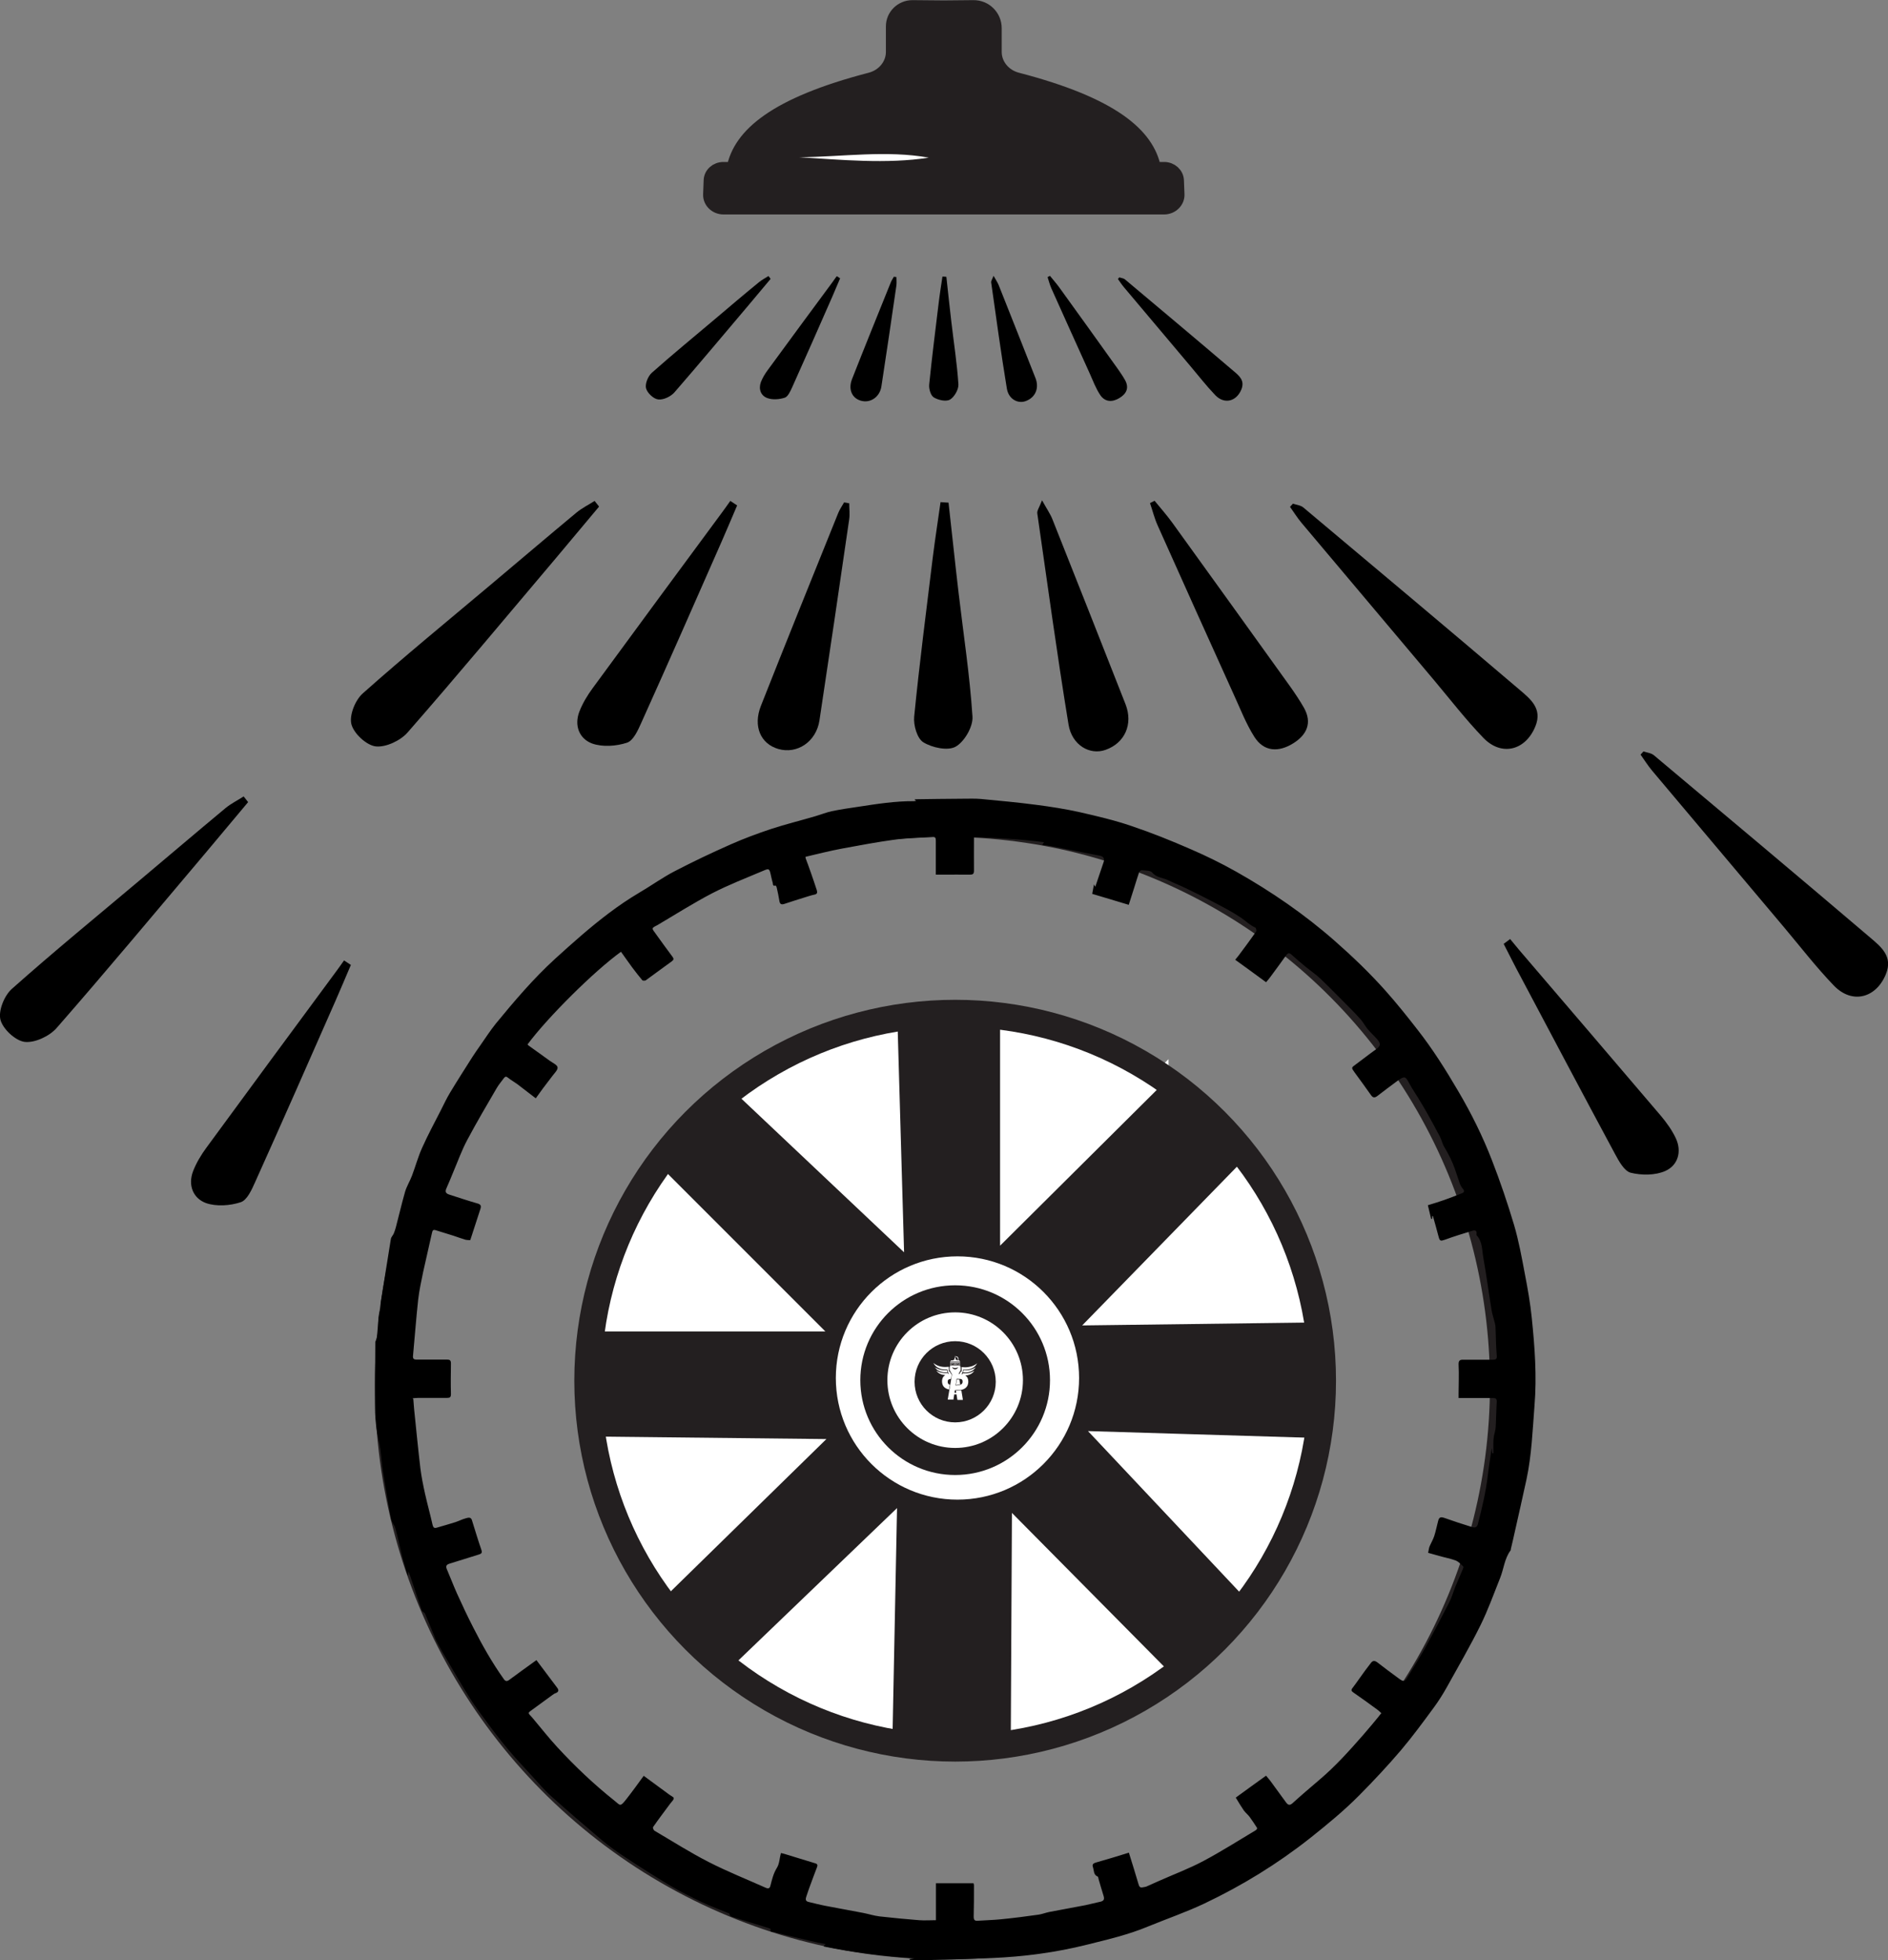
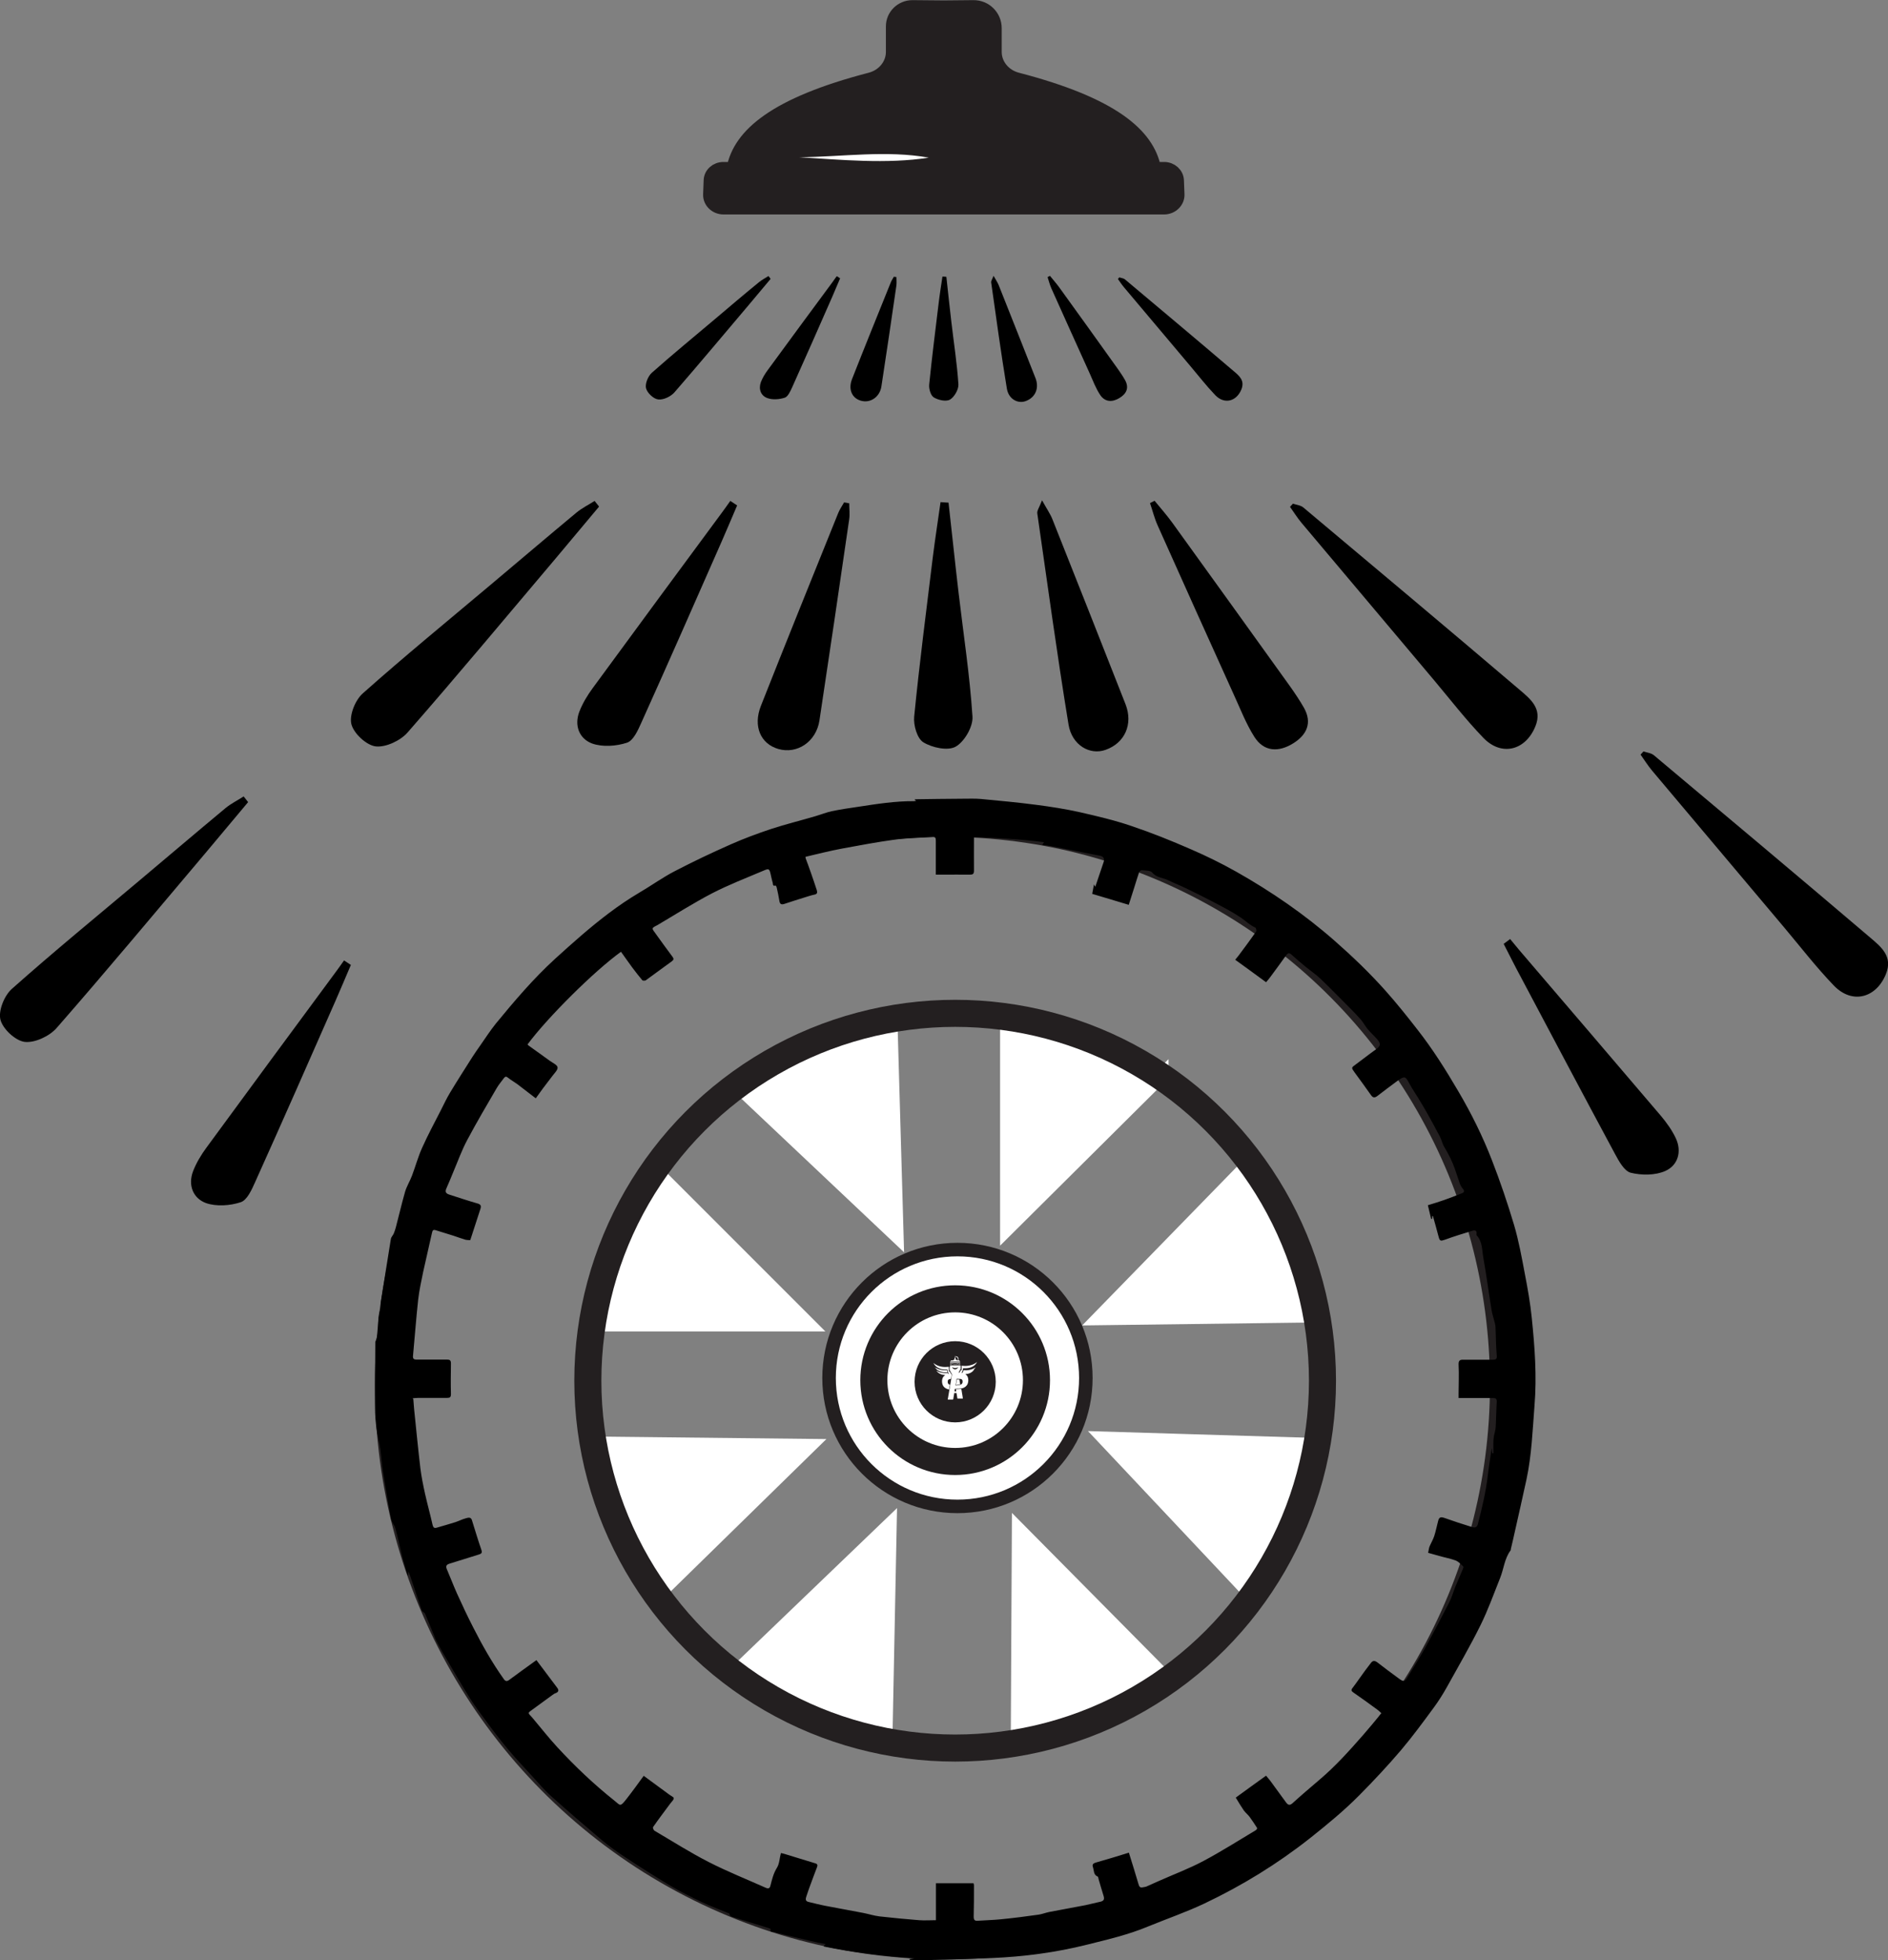
<svg xmlns="http://www.w3.org/2000/svg" id="Layer_1" viewBox="0 0 139.55 144.87">
  <rect x="0" y="0" width="139.55" height="144.87" fill="#808080" stroke="none" />
  <defs>
    <style>.cls-1,.cls-2,.cls-3,.cls-4{fill:#fff;}.cls-1,.cls-3,.cls-5,.cls-6{stroke:#231f20;}.cls-1,.cls-3,.cls-5,.cls-6,.cls-4{stroke-miterlimit:10;}.cls-1,.cls-6{stroke-width:2px;}.cls-5{fill:#231f20;}.cls-6{fill:none;}.cls-4{stroke:#fff;}</style>
  </defs>
  <path d="m44.28,37.44c-1.07,1.27-2.13,2.55-3.2,3.82-3.64,4.3-7.25,8.64-10.96,12.88-.53.6-1.61,1.11-2.36,1.02-.69-.09-1.62-.96-1.79-1.65-.16-.66.29-1.78.85-2.27,3.08-2.74,6.27-5.35,9.43-8.01,2.12-1.78,4.22-3.57,6.35-5.34.41-.34.9-.58,1.35-.87.11.14.22.28.33.42Z" />
  <path d="m18.34,59.28c-1.07,1.27-2.13,2.55-3.2,3.82-3.64,4.3-7.25,8.64-10.96,12.88-.53.6-1.61,1.11-2.36,1.02-.69-.09-1.62-.96-1.79-1.65-.16-.66.29-1.78.85-2.27,3.08-2.74,6.27-5.35,9.43-8.01,2.12-1.78,4.22-3.57,6.35-5.34.41-.34.9-.58,1.35-.87.11.14.22.28.33.42Z" />
  <path d="m95.55,37.22c.27.09.59.12.79.29,5.35,4.49,10.71,8.98,16.03,13.51.77.66,1.64,1.36,1.12,2.65-.72,1.79-2.5,2.26-3.85.86-1.3-1.35-2.45-2.84-3.66-4.28-3.26-3.87-6.52-7.74-9.78-11.61-.31-.37-.57-.79-.85-1.18.07-.08.14-.15.21-.23Z" />
  <path d="m121.46,55.53c.27.09.59.12.79.29,5.35,4.49,10.71,8.98,16.03,13.51.77.66,1.64,1.36,1.12,2.65-.72,1.79-2.5,2.26-3.85.86-1.3-1.35-2.45-2.84-3.66-4.28-3.26-3.87-6.52-7.74-9.78-11.61-.31-.37-.57-.79-.85-1.18.07-.08.14-.15.21-.23Z" />
  <path d="m54.49,37.34c-.38.89-.75,1.77-1.14,2.66-1.97,4.48-3.94,8.96-5.95,13.42-.25.56-.59,1.32-1.06,1.47-.79.26-1.8.33-2.57.06-.95-.35-1.34-1.32-.95-2.35.24-.62.6-1.22,1-1.76,3.17-4.33,6.36-8.65,9.55-12.97.21-.28.41-.57.61-.85.17.11.33.22.5.33Z" />
  <path d="m25.94,71.3c-.38.89-.75,1.77-1.14,2.66-1.97,4.48-3.94,8.96-5.95,13.42-.25.56-.59,1.32-1.06,1.47-.79.26-1.8.33-2.57.06-.95-.35-1.34-1.32-.95-2.35.24-.62.6-1.22,1-1.76,3.17-4.33,6.36-8.65,9.55-12.97.21-.28.41-.57.61-.85.17.11.33.22.5.33Z" />
  <path d="m111.14,69.75c.44.86.87,1.72,1.33,2.57,2.29,4.32,4.58,8.65,6.9,12.96.29.54.69,1.27,1.16,1.39.81.2,1.82.2,2.56-.13.92-.41,1.24-1.41.78-2.41-.28-.6-.69-1.17-1.12-1.68-3.48-4.09-6.97-8.16-10.46-12.24-.23-.27-.45-.54-.67-.81-.16.12-.32.24-.48.36Z" />
  <path d="m85.34,37.01c.45.55.92,1.08,1.33,1.65,2.9,4.01,5.79,8.04,8.68,12.06.36.51.71,1.03,1.02,1.57.65,1.14.21,2.03-.79,2.65-1.06.66-2.16.64-2.87-.49-.61-.96-1.02-2.04-1.5-3.08-1.89-4.17-3.77-8.35-5.64-12.53-.24-.53-.38-1.11-.57-1.66.11-.06.23-.12.34-.17Z" />
  <path d="m77.02,36.97c.35.64.61,1,.77,1.41,1.81,4.55,3.61,9.1,5.4,13.66.58,1.48-.05,2.88-1.48,3.38-1.16.41-2.48-.35-2.73-1.87-.85-5.19-1.56-10.41-2.31-15.61-.03-.2.15-.44.35-.96Z" />
  <path d="m62.77,37.21c0,.39.05.78,0,1.15-.72,4.96-1.45,9.92-2.2,14.88-.24,1.58-1.65,2.52-3.05,2.11-1.3-.38-1.87-1.67-1.28-3.18,1.88-4.76,3.8-9.5,5.71-14.24.11-.28.29-.53.44-.8.13.02.26.04.39.07Z" />
  <path d="m70.11,37.15c.25,2.21.48,4.43.74,6.64.36,3.06.83,6.11,1.03,9.17.05.74-.59,1.85-1.24,2.22-.58.33-1.74.08-2.39-.32-.46-.28-.74-1.26-.68-1.89.39-3.94.9-7.88,1.38-11.81.17-1.35.38-2.7.57-4.05.2.01.4.03.59.04Z" />
  <path d="m56.96,20.61c-.54.64-1.07,1.28-1.61,1.92-1.83,2.16-3.65,4.34-5.51,6.48-.27.3-.81.56-1.19.51-.35-.04-.81-.48-.9-.83-.08-.33.15-.89.43-1.14,1.55-1.38,3.16-2.69,4.74-4.03,1.06-.9,2.12-1.8,3.2-2.68.21-.17.45-.29.68-.44.05.07.11.14.16.21Z" />
  <path d="m82.74,20.5c.13.05.3.06.4.14,2.69,2.26,5.39,4.52,8.06,6.8.39.33.82.68.56,1.33-.36.9-1.26,1.14-1.94.43-.65-.68-1.23-1.43-1.84-2.15-1.64-1.95-3.28-3.89-4.92-5.84-.16-.19-.29-.4-.43-.59.03-.04.07-.08.1-.12Z" />
  <path d="m62.1,20.56c-.19.45-.38.89-.57,1.34-.99,2.25-1.98,4.51-2.99,6.75-.13.28-.3.66-.53.74-.4.13-.91.17-1.29.03-.48-.17-.67-.66-.48-1.18.12-.31.3-.61.5-.88,1.59-2.18,3.2-4.35,4.8-6.52.1-.14.2-.29.31-.43.08.05.17.11.25.16Z" />
  <path d="m77.61,20.39c.22.28.46.54.67.83,1.46,2.02,2.91,4.04,4.36,6.07.18.26.36.52.51.79.33.58.11,1.02-.4,1.33-.53.33-1.09.32-1.45-.25-.31-.48-.52-1.03-.75-1.55-.95-2.1-1.9-4.2-2.84-6.3-.12-.27-.19-.56-.28-.83.06-.03.11-.06.17-.09Z" />
  <path d="m73.43,20.37c.18.32.31.51.39.71.91,2.29,1.82,4.58,2.72,6.87.29.75-.02,1.45-.75,1.7-.58.2-1.25-.17-1.37-.94-.43-2.61-.79-5.23-1.16-7.85-.01-.1.08-.22.18-.48Z" />
  <path d="m66.26,20.49c0,.19.02.39,0,.58-.36,2.5-.73,4.99-1.11,7.48-.12.8-.83,1.27-1.53,1.06-.65-.19-.94-.84-.64-1.6.94-2.39,1.91-4.78,2.87-7.16.06-.14.15-.27.22-.4.07.01.13.02.2.03Z" />
  <path d="m69.95,20.46c.12,1.11.24,2.23.37,3.34.18,1.54.42,3.07.52,4.61.02.37-.3.93-.62,1.12-.29.17-.87.04-1.2-.16-.23-.14-.37-.63-.34-.95.2-1.98.45-3.96.69-5.94.08-.68.19-1.36.29-2.04.1,0,.2.01.3.02Z" />
  <path class="cls-5" d="m69.81,15.35h16.23c.57,0,1.03-.45,1.01-.98l-.04-1.03c-.02-.49-.45-.87-.96-.87h-.73c-.47-2.5-3.09-4.78-10.13-6.61-.97-.25-1.65-1.08-1.65-2.02v-1.76c0-.87-.71-1.58-1.59-1.57l-2.14.02h-.1s-2.27-.02-2.27-.02c-.8,0-1.46.64-1.46,1.44v1.89c0,.94-.68,1.77-1.65,2.02-7.04,1.83-9.66,4.11-10.13,6.61h-.73c-.52,0-.95.38-.96.87l-.04,1.03c-.02.54.44.98,1.01.98h16.33Z" />
  <path class="cls-2" d="m59.09,11.62c3.17-.03,6.44-.53,9.56.03-3.09.49-6.58.15-9.56-.03h0Z" />
-   <circle class="cls-5" cx="70.42" cy="102.04" r="27.15" />
  <path class="cls-4" d="m48.7,86.8l11.1,11.1h-15.57c-.32-3.56.86-7.23,4.47-11.1Z" />
  <path class="cls-4" d="m44.17,106.67l15.7.17-11.13,10.89c-2.51-2.27-4.04-6.96-4.57-11.06Z" />
  <path class="cls-4" d="m54.46,123.52l11.32-10.87-.31,15.57c-3.82-.1-7.53-1.45-11.01-4.7Z" />
  <path class="cls-4" d="m75.21,128.72l.08-15.7,10.96,11.07c-3.32,2.42-6.99,3.93-11.03,4.63Z" />
  <path class="cls-4" d="m92.37,117.73l-10.76-11.43c6.26.19,12.9.39,15.56.47-.62,3.93-2.26,7.56-4.81,10.96Z" />
  <path class="cls-4" d="m96.88,97.24l-15.69.2,10.87-11.15c3.01,3.28,4.44,6.93,4.82,10.95Z" />
  <path class="cls-4" d="m85.87,79.48l-11.45,11.38v-15.96c4.28.49,8.06,2.07,11.45,4.58Z" />
  <path class="cls-4" d="m65.84,75.67l.45,15.69-11.32-10.69c2.03-2.85,6.36-4.65,10.87-5Z" />
  <circle class="cls-6" cx="70.6" cy="102.04" r="27.15" />
  <circle class="cls-3" cx="70.77" cy="101.84" r="9.49" />
  <circle class="cls-1" cx="70.6" cy="102" r="6.01" />
  <circle class="cls-5" cx="70.6" cy="102.12" r="2.5" />
  <ellipse class="cls-6" cx="69.92" cy="102.33" rx="41.21" ry="41.48" />
-   <path class="cls-2" d="m70.44,103.44h-.39c.11-.63.21-1.26.32-1.88-.02-.02-.03-.03-.04-.05-.04-.07-.07-.14-.11-.21,0-.01-.02-.02-.03-.03,0,0,0,0,0-.01,0-.08,0-.16,0-.24.01,0,.02,0,.03,0v-.1h.75v.1s.02,0,.04,0v.25s-.02.02-.03.03c-.04.07-.08.15-.12.23,0,0,0,.01,0,.02.05,0,.05,0,.07-.03.03-.05.05-.09.08-.14,0-.02.02-.03.04-.02.04,0,.03,0,.03-.04,0-.09,0-.17,0-.26,0,0,0-.02,0-.03.2.03.4.03.6-.02.2-.04.38-.12.54-.25,0,0,0,.02-.01.02-.1.18-.25.3-.44.37-.13.05-.27.07-.41.07-.05,0-.11,0-.16,0-.01,0-.02,0-.02.02-.01.11-.05.21-.1.31,0,0,0,0,0,.01.04.01.05.02.06-.02.02-.05.04-.06.09-.05.2.01.39,0,.58-.08.06-.02.12-.06.18-.09,0,0,.01,0,.02,0-.17.23-.4.32-.67.34,0,0,0,0,.01,0,.16.1.22.25.22.44,0,.11-.02.22-.07.32-.07.12-.17.2-.29.25-.1.04-.2.05-.31.06-.1,0-.21,0-.31.01,0,0,0,0-.01,0-.01.06-.02.13-.03.19h.13c0-.05-.02-.11-.03-.16,0,0,.01,0,.02,0,.12,0,.25-.01.37-.02.01,0,.02,0,.02.02.03.2.07.41.1.61,0,.03,0,.05.01.08,0,0-.02,0-.02,0-.12,0-.24,0-.36,0-.02,0-.03,0-.03-.03-.02-.12-.04-.25-.06-.38,0,0-.02,0-.03,0-.04,0-.08,0-.12,0-.01,0-.02,0-.02.02-.02.12-.04.24-.06.36,0,0,0,.02,0,.02Zm.18-1.05s.02,0,.02,0c.06,0,.12,0,.18-.02.07,0,.14-.02.21-.05.09-.04.13-.13.12-.24,0-.1-.06-.16-.16-.17-.09-.01-.17,0-.26-.01-.02,0-.03.01-.03.03,0,.02,0,.03,0,.05-.02.13-.05.27-.07.4Zm-.24-1.34c.02.08.12.15.22.15.09,0,.19-.07.22-.16-.15.09-.29.09-.44,0Z" />
+   <path class="cls-2" d="m70.44,103.44h-.39c.11-.63.21-1.26.32-1.88-.02-.02-.03-.03-.04-.05-.04-.07-.07-.14-.11-.21,0-.01-.02-.02-.03-.03,0,0,0,0,0-.01,0-.08,0-.16,0-.24.01,0,.02,0,.03,0v-.1h.75s.02,0,.04,0v.25s-.02.02-.03.03c-.04.07-.08.15-.12.23,0,0,0,.01,0,.02.05,0,.05,0,.07-.03.03-.05.05-.09.08-.14,0-.02.02-.03.04-.02.04,0,.03,0,.03-.04,0-.09,0-.17,0-.26,0,0,0-.02,0-.03.2.03.4.03.6-.02.2-.04.38-.12.54-.25,0,0,0,.02-.01.02-.1.18-.25.3-.44.37-.13.05-.27.07-.41.07-.05,0-.11,0-.16,0-.01,0-.02,0-.02.02-.01.11-.05.21-.1.31,0,0,0,0,0,.01.04.01.05.02.06-.02.02-.05.04-.06.09-.05.2.01.39,0,.58-.08.06-.02.12-.06.18-.09,0,0,.01,0,.02,0-.17.23-.4.32-.67.34,0,0,0,0,.01,0,.16.1.22.25.22.44,0,.11-.02.22-.07.32-.07.12-.17.2-.29.25-.1.04-.2.05-.31.06-.1,0-.21,0-.31.01,0,0,0,0-.01,0-.01.06-.02.13-.03.19h.13c0-.05-.02-.11-.03-.16,0,0,.01,0,.02,0,.12,0,.25-.01.37-.02.01,0,.02,0,.02.02.03.2.07.41.1.61,0,.03,0,.05.01.08,0,0-.02,0-.02,0-.12,0-.24,0-.36,0-.02,0-.03,0-.03-.03-.02-.12-.04-.25-.06-.38,0,0-.02,0-.03,0-.04,0-.08,0-.12,0-.01,0-.02,0-.02.02-.02.12-.04.24-.06.36,0,0,0,.02,0,.02Zm.18-1.05s.02,0,.02,0c.06,0,.12,0,.18-.02.07,0,.14-.02.21-.05.09-.04.13-.13.12-.24,0-.1-.06-.16-.16-.17-.09-.01-.17,0-.26-.01-.02,0-.03.01-.03.03,0,.02,0,.03,0,.05-.02.13-.05.27-.07.4Zm-.24-1.34c.02.08.12.15.22.15.09,0,.19-.07.22-.16-.15.09-.29.09-.44,0Z" />
  <path class="cls-2" d="m70.13,101.35s0,0,.01,0c.04,0,.06.01.08.05.02.04.04.07.06.11.01.03.03.06.07.04,0,.05-.02.09-.02.13-.01.07-.02.14-.04.21,0,.02,0,.02-.02.02-.04,0-.08.01-.11.02-.07.03-.11.08-.11.16,0,.02,0,.05,0,.07,0,.07.05.13.11.16.02,0,.03.01.05.02-.02.12-.04.23-.06.35-.08-.01-.16-.04-.23-.08-.19-.1-.28-.27-.29-.5,0-.07,0-.13.02-.19.03-.12.09-.21.19-.27,0,0,.02-.01.03-.02-.27-.02-.5-.11-.67-.34,0,0,0,0,0,0,0,0,.02.01.03.02.14.08.28.13.43.15.12.02.25.02.37.01,0,0,.02,0,.02.01,0,.01.01.02.02.04t.06.03s0-.02-.01-.02c-.04-.09-.08-.19-.09-.3,0-.02-.01-.02-.02-.02-.06,0-.12,0-.17,0-.18,0-.35-.04-.51-.13-.13-.07-.23-.17-.31-.3,0-.01-.02-.03-.03-.05.35.28.73.33,1.14.28v.32Z" />
  <path class="cls-2" d="m72.12,101.04c-.05.09-.12.16-.2.22-.12.09-.26.14-.4.16-.11.02-.22.01-.32,0,0,0-.01,0-.02,0,0-.05.02-.1.03-.15.32.02.64-.03.92-.23Z" />
  <path class="cls-2" d="m69.08,101.04c.28.19.59.24.92.23,0,.05.02.1.03.15,0,0,0,0-.01,0-.18.01-.35,0-.52-.06-.16-.06-.29-.15-.39-.3,0-.01-.01-.02-.02-.03Z" />
  <path class="cls-2" d="m70.72,100.49s0,.03,0,.05h.09c0-.08,0-.15-.05-.21-.06-.06-.13-.06-.2-.06v-.03s.09,0,.13,0c.1.01.16.1.16.2,0,.03,0,.06,0,.1.06,0,.1.03.12.08h-.74s.05-.08.09-.08c.05,0,.1,0,.15,0,0-.02,0-.03,0-.05h.08v-.15h.08v.15h.08Z" />
  <path class="cls-2" d="m70.22,100.75v-.03h.75s0,.02,0,.03h-.75Z" />
  <path class="cls-2" d="m70.22,100.68s0-.03.02-.03c.23,0,.47,0,.7,0,.02,0,.03,0,.02.03h-.74Z" />
  <path class="cls-2" d="m70.22,100.88v-.03s.06,0,.1,0c.02,0,.04,0,.05.01.03.01.05.01.08,0,.01,0,.02-.01.04-.01.07,0,.15,0,.22,0,0,0,.02,0,.03,0,.03.02.06.02.09,0,0,0,.02,0,.03,0,.04,0,.07,0,.11,0v.03h-.74Z" />
-   <path class="cls-2" d="m70.7,100.82h-.2s.01-.03.04-.03c.04,0,.08,0,.13,0,.02,0,.03,0,.04.03Z" />
  <path class="cls-2" d="m70.33,100.79h.15s-.11.04-.15,0Z" />
  <path class="cls-2" d="m70.7,100.79h.16s-.1.04-.16,0Z" />
  <path class="cls-2" d="m70.33,100.82h-.1v-.03s.05,0,.08,0c0,0,.01.02.02.03Z" />
  <path class="cls-2" d="m70.87,100.82s.02-.03.04-.03c.02,0,.04,0,.06,0v.03h-.1Z" />
  <path class="cls-2" d="m70.97,102.32c-.1.01-.2.02-.31.04,0-.04.01-.08.02-.12.01-.09.03-.18.04-.27,0-.01,0-.02.02-.02.05,0,.1,0,.15,0,0,0,.02,0,.02.01.02.12.04.23.06.36Z" />
  <path d="m67.22,144.78c.14-.02.27-.03.41-.05-2.26-.15-4.51-.42-6.76-.88.06-.07.09-.11.15-.17-.39-.08-.77-.15-1.13-.24-.75-.17-1.5-.36-2.25-.54-.14-.03-.28-.06-.41-.11-.11-.04-.34.05-.26-.22,0-.01-.11-.06-.17-.08-.91-.28-1.83-.56-2.74-.85-.07-.02-.13-.11-.15-.22-.68-.28-1.36-.53-2.02-.84-.78-.37-1.56-.76-2.31-1.2-1.15-.69-2.29-1.41-3.41-2.15-.56-.37-1.11-.76-1.63-1.19-1.29-1.09-2.57-2.19-3.83-3.32-.5-.45-.93-.97-1.39-1.47-.56-.61-1.13-1.21-1.66-1.84-.52-.61-1.02-1.25-1.5-1.9-.49-.66-.99-1.32-1.43-2.01-.61-.97-1.18-1.96-1.76-2.95-.23-.39-.45-.77-.66-1.17-.11-.2-.19-.41-.27-.62-.22-.54-.44-1.07-.63-1.52-.12-.12-.22-.16-.24-.24-.28-.82-.55-1.64-.83-2.46-.04-.13-.09-.27-.17-.4v.27s-.03,0-.05,0c-.14-.47-.28-.94-.4-1.42-.17-.68-.31-1.37-.5-2.05-.06-.23-.26-.42-.31-.65-.22-1.17-.41-2.35-.6-3.53-.09-.56-.12-1.12-.2-1.68-.08-.5-.22-.99-.28-1.5-.07-.52-.11-1.05-.11-1.58,0-1.61.01-3.22.02-4.83.34-.75.09-1.58.35-2.34.06-.16.03-.36.05-.53.25-1.58.49-3.16.75-4.73.02-.15.16-.27.22-.42.06-.15.11-.3.15-.45.23-.87.43-1.75.68-2.62.12-.41.36-.79.51-1.19.26-.68.45-1.4.75-2.06.42-.94.91-1.85,1.38-2.77.22-.44.43-.88.68-1.3.53-.88,1.09-1.75,1.64-2.62.19-.3.4-.59.6-.88.38-.54.73-1.09,1.14-1.6,1.38-1.68,2.79-3.34,4.4-4.81.63-.58,1.27-1.14,1.91-1.7,1.35-1.16,2.75-2.26,4.29-3.17.89-.52,1.73-1.13,2.64-1.6,1.36-.71,2.74-1.36,4.14-1.98.97-.43,1.97-.8,2.99-1.14,1.07-.35,2.18-.62,3.26-.94.41-.12.8-.28,1.22-.37.63-.13,1.28-.23,1.92-.32,1.38-.21,2.75-.43,4.15-.42.04,0,.08-.02.16-.03-.06-.04-.09-.06-.12-.08.01-.01.03-.03.04-.03,1.18-.02,2.35-.03,3.53-.04.45,0,.91-.02,1.35.02,1.35.13,2.71.25,4.06.43,1.09.14,2.18.31,3.25.55,1.27.29,2.55.59,3.78,1.01,1.49.5,2.96,1.09,4.4,1.72,1.14.49,2.27,1.05,3.36,1.66,2.6,1.47,5.05,3.15,7.3,5.13,1.31,1.15,2.56,2.35,3.72,3.65.82.92,1.6,1.89,2.36,2.87,1.14,1.45,2.12,3.01,3.05,4.6.96,1.63,1.8,3.33,2.48,5.09.61,1.57,1.15,3.16,1.63,4.77.35,1.19.57,2.41.8,3.63.21,1.08.4,2.16.51,3.25.22,2.15.38,4.31.2,6.48-.14,1.82-.21,3.65-.59,5.44-.28,1.3-.58,2.6-.87,3.9-.09.42-.19.84-.29,1.26,0,.04,0,.08-.03.11-.44.6-.49,1.35-.76,2.02-.47,1.17-.89,2.36-1.45,3.49-.76,1.54-1.63,3.03-2.46,4.53-.29.52-.6,1.02-.95,1.5-.8,1.09-1.6,2.18-2.47,3.21-.98,1.15-2.02,2.26-3.08,3.33-1.13,1.14-2.37,2.16-3.63,3.16-2.43,1.92-5.04,3.52-7.82,4.84-1.35.64-2.78,1.13-4.17,1.7-1.46.61-2.98.96-4.5,1.34-2.31.58-4.67.89-7.05.99-1.57.06-3.13.1-4.7.15-.45.01-.91,0-1.36,0,0-.03,0-.06,0-.09Zm-36.67-41.38c.02.27.04.51.06.75.15,1.45.29,2.9.46,4.35.08.64.21,1.28.35,1.91.17.76.38,1.51.55,2.27.05.21.12.28.32.22.45-.13.9-.26,1.35-.4.28-.09.54-.23.82-.3.13-.03.34-.11.42.14.23.74.45,1.47.7,2.2.08.23,0,.29-.2.35-.72.22-1.43.45-2.15.67-.21.06-.3.17-.21.39.26.6.49,1.22.76,1.82.38.84.77,1.67,1.19,2.49.67,1.32,1.4,2.61,2.26,3.82.12.17.22.21.41.07.66-.49,1.33-.97,2.01-1.46.52.69,1.03,1.37,1.54,2.05.13.17.1.31-.12.39-.1.03-.18.1-.27.16-.49.36-.98.72-1.48,1.08-.31.22-.31.22-.04.5.05.05.09.1.13.15.59.7,1.16,1.43,1.78,2.1,1.31,1.42,2.71,2.75,4.23,3.96.44.35.4.49.88-.12.44-.56.85-1.13,1.28-1.72.64.47,1.27.93,1.89,1.39.12.09.33.18.33.26,0,.13-.15.26-.25.39-.43.58-.87,1.16-1.28,1.75-.03.05.04.23.11.27,1.33.78,2.63,1.61,4,2.31,1.37.7,2.8,1.27,4.21,1.9.17.08.3.07.35-.13.12-.46.22-.92.49-1.35.18-.29.19-.7.29-1.08.09.02.18.03.26.06.76.23,1.52.47,2.29.7.17.05.17.16.12.28-.07.19-.15.38-.22.58-.19.52-.39,1.03-.56,1.56-.05.15-.13.37.15.43.42.1.84.21,1.26.29.92.18,1.85.34,2.77.52.41.08.81.21,1.22.26.97.11,1.94.2,2.92.28.41.03.82,0,1.25,0v-2.73h2.78c.01.06.03.1.03.15,0,.77,0,1.54-.02,2.31,0,.26.07.33.32.31.57-.04,1.15-.05,1.72-.11.92-.09,1.84-.21,2.76-.34.27-.04.53-.15.8-.2.88-.17,1.77-.33,2.66-.5.35-.07.69-.17,1.04-.24.32-.06.39-.18.29-.48-.13-.4-.24-.81-.36-1.21-.02-.06-.02-.17-.06-.18-.32-.13-.27-.43-.35-.68-.07-.2-.02-.29.21-.36.82-.23,1.63-.48,2.44-.73.24.76.48,1.54.71,2.32.05.19.12.29.32.24.08-.02.17-.02.25-.05.32-.14.63-.28.94-.42,1.1-.49,2.23-.91,3.28-1.47,1.32-.7,2.59-1.51,3.88-2.28.05-.03.12-.14.1-.16-.18-.28-.36-.56-.56-.83-.13-.17-.3-.3-.43-.48-.2-.29-.38-.59-.59-.94.72-.53,1.48-1.07,2.24-1.62.13.16.23.27.32.39.39.53.77,1.06,1.16,1.59.14.19.27.24.48.05.65-.59,1.33-1.17,2-1.74,1.17-.99,2.19-2.13,3.2-3.28.46-.53.91-1.07,1.37-1.62-.1-.09-.2-.2-.32-.28-.58-.43-1.17-.85-1.76-1.26-.15-.1-.18-.18-.06-.33.32-.42.62-.87.94-1.3.13-.18.28-.36.41-.54.15-.21.3-.19.49-.05.53.41,1.06.81,1.6,1.2.34.25.43.23.64-.12.44-.72.89-1.44,1.3-2.17.61-1.11,1.2-2.24,1.78-3.37.19-.37.29-.77.45-1.16.18-.43.37-.86.55-1.29.02-.06.05-.16.03-.18-.18-.16-.35-.36-.56-.44-.39-.15-.81-.22-1.22-.34-.27-.07-.54-.15-.82-.23.04-.18.05-.33.1-.46.11-.26.26-.51.35-.78.12-.37.19-.75.29-1.12.07-.28.19-.31.46-.22.68.24,1.37.47,2.06.68.16.05.35.04.41-.21.31-1.19.6-2.39.74-3.62.08-.66.19-1.31.28-1.97h.02c0,.11.02.23.03.34.03,0,.06,0,.08,0,0-.27,0-.54,0-.81,0-.15.02-.3.04-.45.04-.22.12-.43.13-.65.04-.63.04-1.26.08-1.89.01-.22-.07-.28-.27-.28-.58,0-1.17,0-1.75,0-.26,0-.52,0-.8,0,0-.13,0-.23,0-.32,0-.72.04-1.43,0-2.15-.01-.31.1-.37.36-.36.71,0,1.43,0,2.14,0,.24,0,.35-.03.32-.32-.06-.68-.06-1.37-.09-2.06,0-.11-.02-.22-.05-.33-.08-.34-.2-.67-.25-1.01-.21-1.27-.37-2.55-.6-3.81-.1-.56-.06-1.19-.49-1.66-.02-.03-.02-.09-.01-.13.02-.22-.11-.27-.28-.22-.69.21-1.38.42-2.06.67-.32.11-.38.11-.47-.23-.13-.5-.27-1-.41-1.49,0-.02-.03-.03-.05-.05,0,.09-.02.16-.02.23-.02,0-.04,0-.07,0-.08-.33-.16-.66-.24-1.01.42-.13.83-.25,1.22-.39.43-.15.86-.32,1.29-.49.19-.07.21-.19.07-.34-.09-.11-.16-.23-.21-.36-.13-.37-.25-.75-.38-1.12-.2-.56-.46-1.08-.77-1.59-.15-.24-.2-.53-.33-.78-.32-.61-.65-1.21-.98-1.8-.21-.38-.44-.74-.66-1.11-.2-.33-.42-.64-.6-.98-.31-.59-.36-.61-.9-.23-.49.36-.98.73-1.46,1.1-.18.14-.33.19-.49-.04-.4-.57-.81-1.13-1.22-1.69-.25-.35-.25-.34.11-.6.48-.35.94-.72,1.42-1.06.4-.28.45-.43.13-.8-.23-.26-.49-.49-.71-.76-.17-.21-.3-.46-.47-.66-.26-.3-.53-.58-.81-.86-.73-.73-1.45-1.47-2.19-2.18-.33-.31-.71-.57-1.07-.86-.36-.3-.72-.6-1.06-.91-.18-.17-.29-.13-.42.06-.38.54-.77,1.06-1.16,1.59-.09.13-.2.25-.31.38-.78-.57-1.54-1.13-2.28-1.66.11-.13.18-.22.25-.31.44-.59.88-1.18,1.3-1.78.04-.06-.01-.27-.07-.29-.41-.18-.71-.5-1.07-.74-.64-.43-1.34-.79-2.03-1.15-.68-.36-1.37-.7-2.06-1.03-.41-.2-.85-.37-1.26-.57-.39-.2-.87-.18-1.2-.58-.13-.16-.51-.14-.78-.17-.06,0-.17.1-.19.17-.12.35-.23.72-.34,1.07-.14.44-.28.87-.42,1.32-.9-.27-1.78-.54-2.7-.81.04-.21.08-.42.13-.7.05.1.07.13.09.17.01-.02.02-.02.02-.03.2-.6.41-1.2.61-1.81.08-.24-.04-.41-.29-.45-.12-.02-.24-.05-.36-.07-1.08-.21-2.15-.43-3.23-.64-.21-.04-.43-.06-.67-.09.06-.09.1-.13.14-.2-1.75-.22-3.46-.32-5.18-.38,0,.87-.01,1.68,0,2.48,0,.25-.08.3-.31.3-.66-.01-1.32,0-1.97,0-.17,0-.35,0-.54,0,0-.87,0-1.7,0-2.52,0-.21-.05-.29-.27-.27-.92.07-1.85.08-2.76.2-1.3.18-2.6.42-3.89.66-.91.17-1.81.4-2.71.61,0,.07,0,.11.02.14.13.35.26.7.38,1.05.15.42.29.85.43,1.27.06.18.04.3-.19.34-.24.05-.47.13-.7.2-.5.16-1,.31-1.5.48-.27.09-.35-.02-.38-.26-.05-.32-.12-.63-.19-.94-.01-.06-.07-.16-.08-.16-.24.09-.19-.13-.22-.22-.06-.18-.09-.38-.14-.57-.1-.46-.13-.48-.55-.3-1.27.54-2.57,1.04-3.79,1.67-1.38.72-2.7,1.56-4.04,2.35-.13.07-.34.15-.35.25-.01.11.14.25.22.38.41.57.82,1.14,1.24,1.7.11.15.11.23-.04.34-.65.47-1.29.94-1.93,1.41-.06.04-.21.03-.25,0-.26-.31-.51-.63-.75-.95-.28-.38-.55-.77-.83-1.16-1.96,1.41-5.43,4.85-6.91,6.85.04.04.07.08.12.11.51.37,1.03.73,1.53,1.1.21.15.55.3.57.48.03.2-.24.44-.39.65-.23.31-.47.61-.7.92-.17.23-.33.46-.52.72-.49-.38-.93-.72-1.38-1.06-.22-.16-.46-.29-.67-.46-.13-.11-.2-.1-.3.02-.18.25-.39.49-.54.75-.74,1.27-1.49,2.54-2.18,3.84-.41.77-.7,1.59-1.04,2.39-.16.38-.31.77-.48,1.14-.13.27-.08.41.21.5.69.22,1.37.45,2.07.65.25.07.29.18.22.4-.25.76-.49,1.51-.75,2.31-.09,0-.23,0-.36-.03-.3-.09-.6-.2-.9-.3-.43-.14-.86-.26-1.29-.4-.18-.06-.24,0-.28.19-.21.96-.44,1.92-.65,2.88-.14.68-.29,1.36-.37,2.05-.15,1.37-.25,2.75-.38,4.13-.03.25.05.31.28.31.74,0,1.49,0,2.23,0,.23,0,.29.07.29.29-.01.75-.02,1.51,0,2.26,0,.24-.08.28-.29.28-.71,0-1.41,0-2.12,0-.13,0-.26.02-.42.03Z" />
</svg>